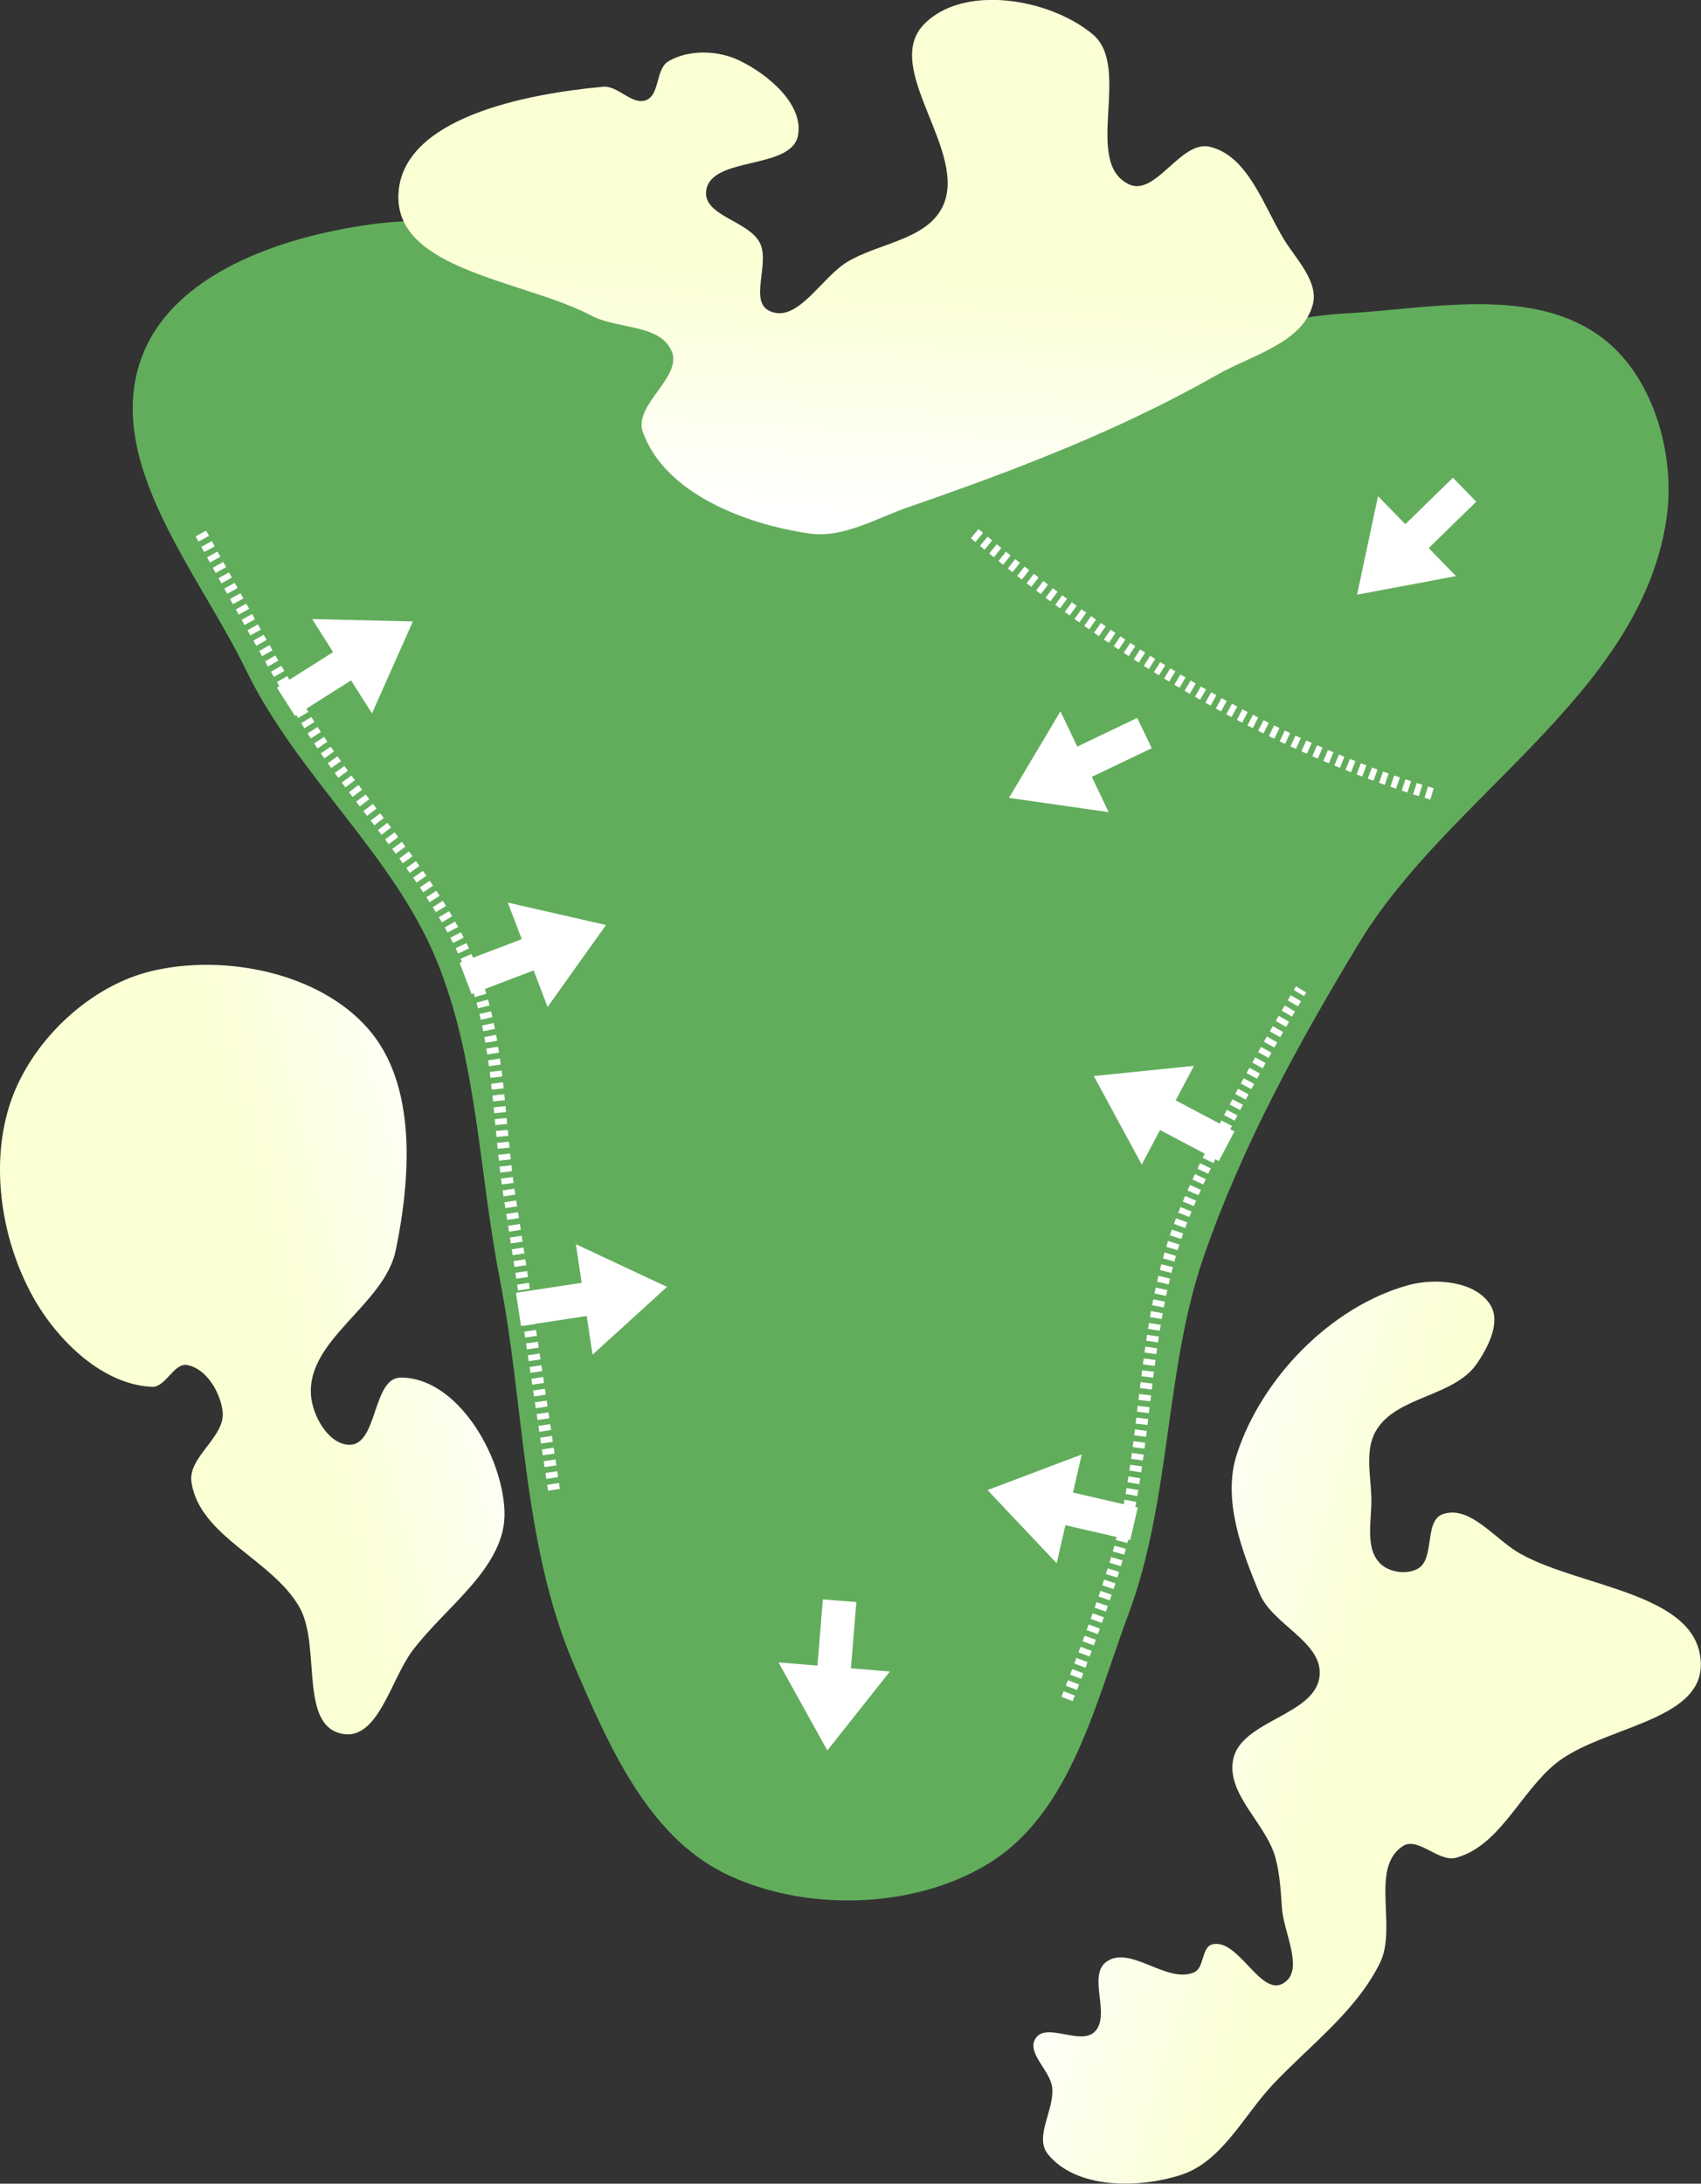
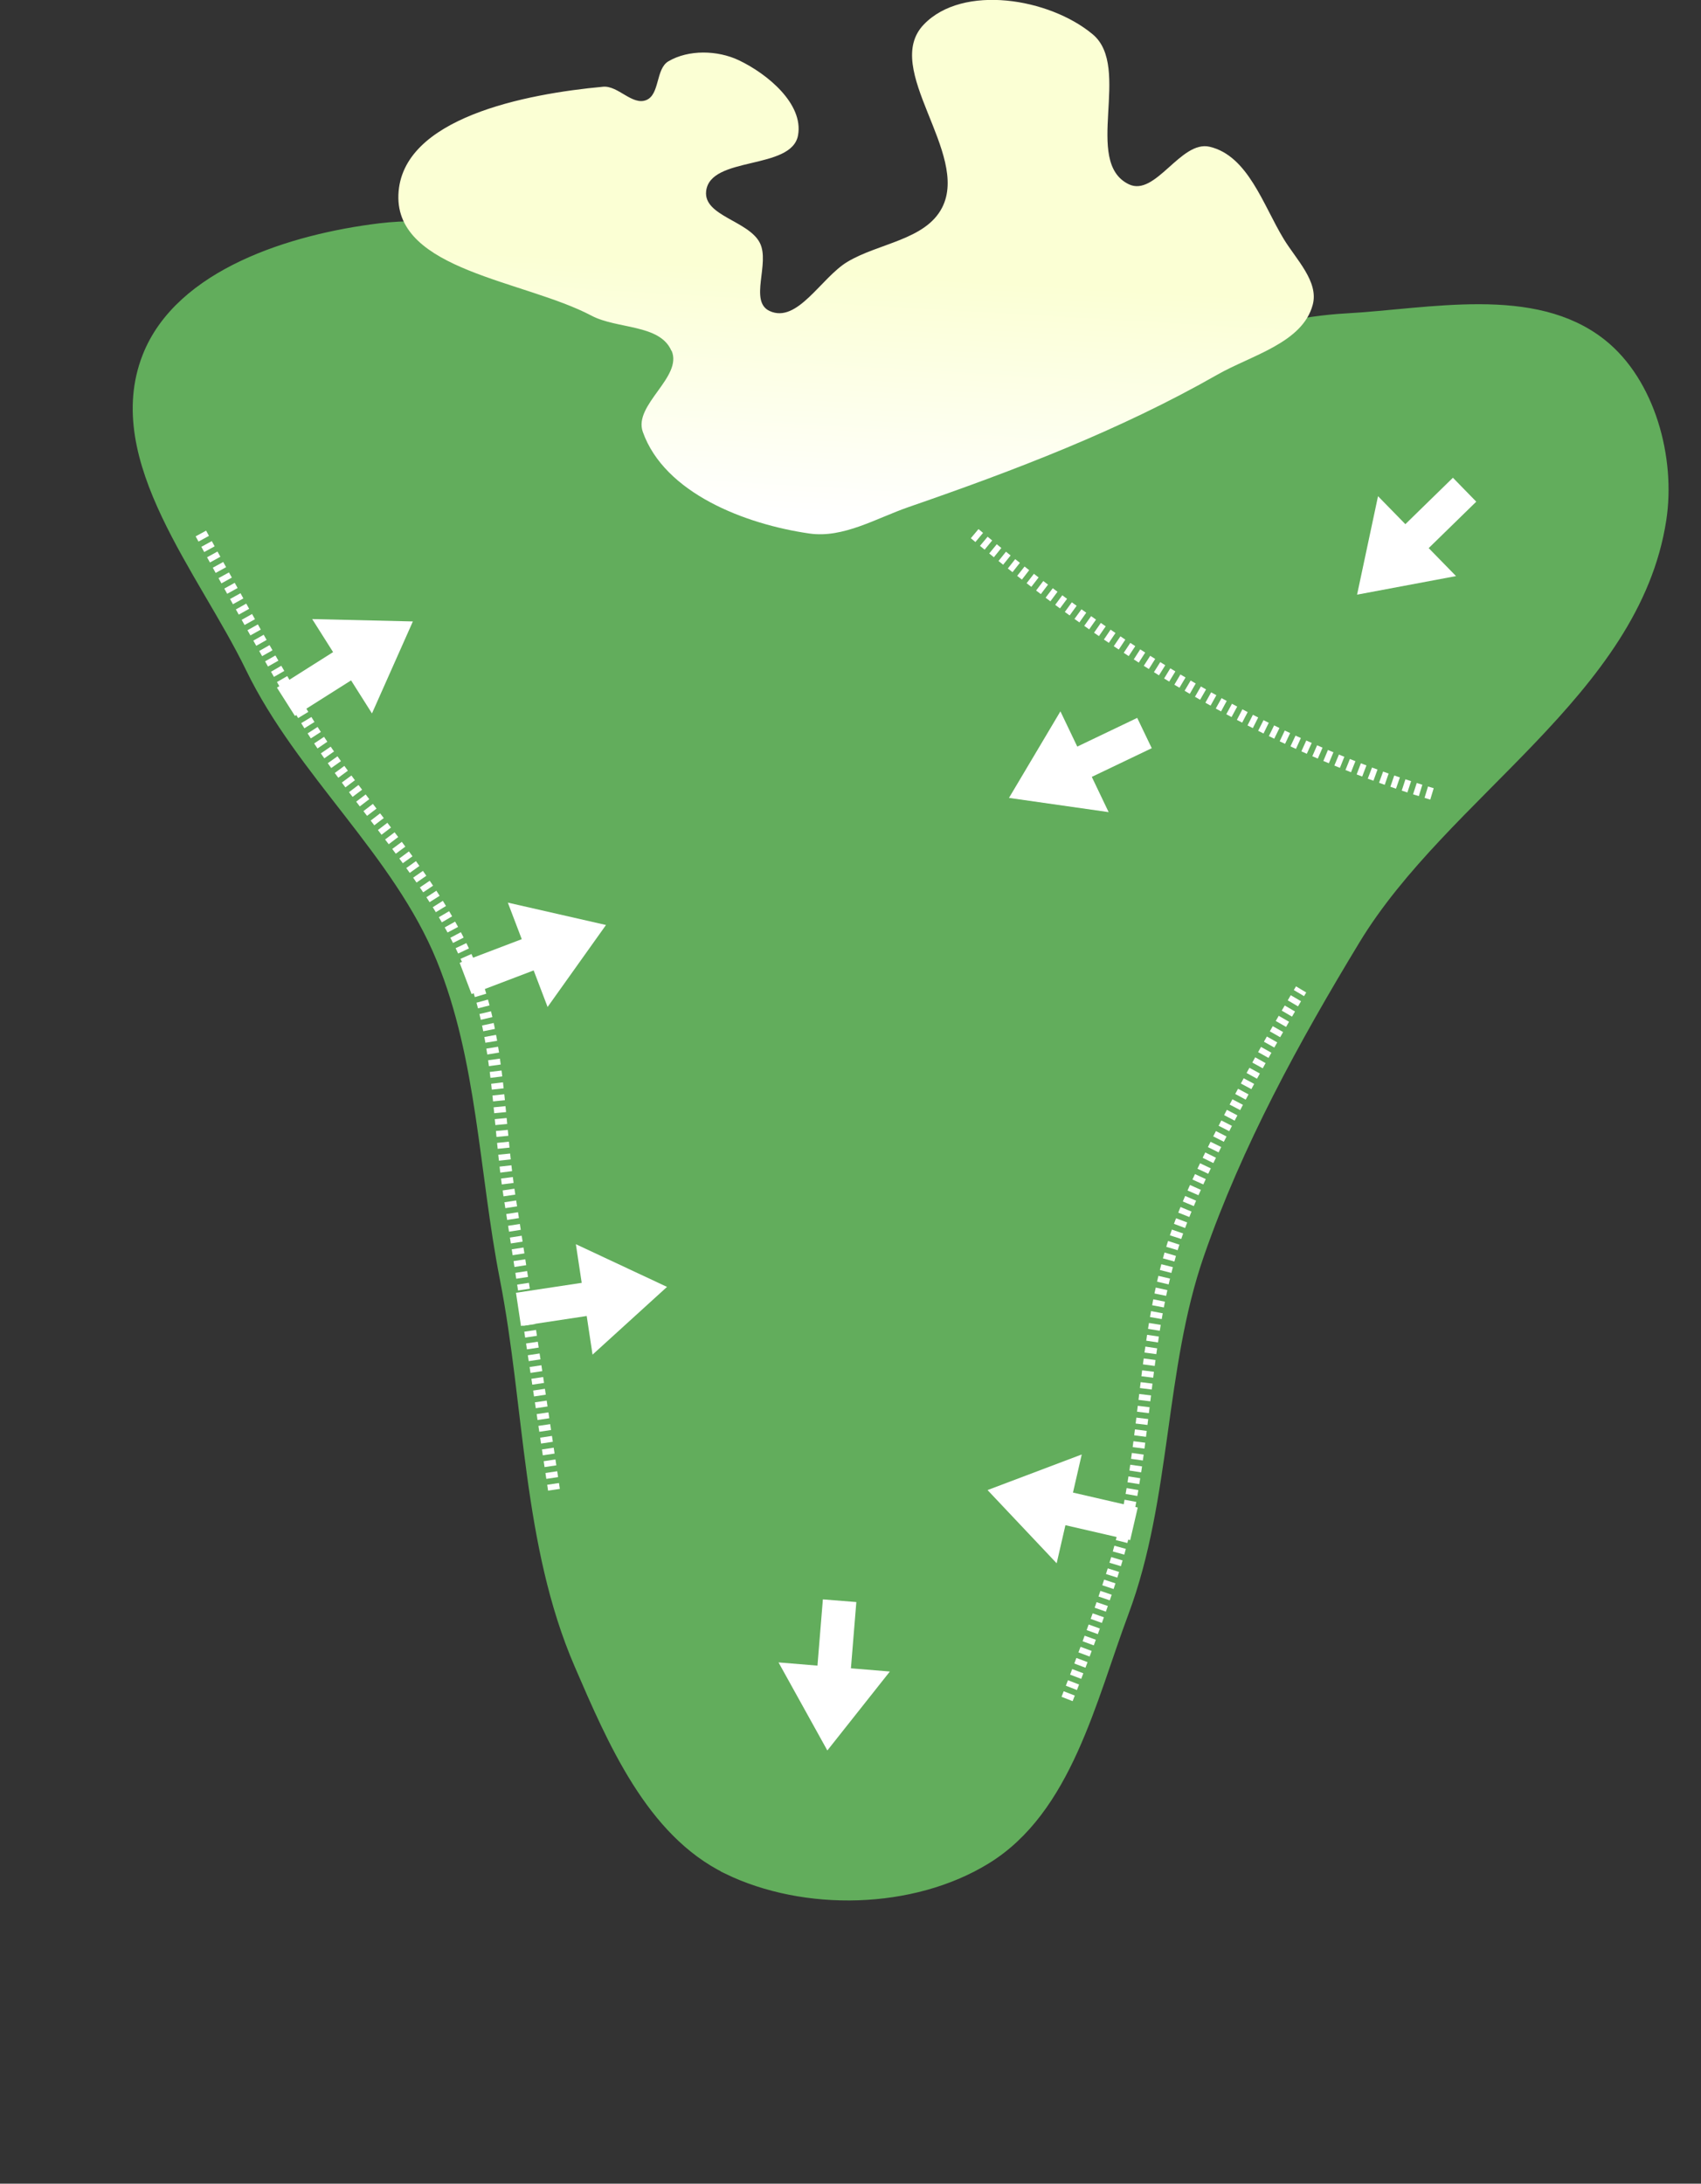
<svg xmlns="http://www.w3.org/2000/svg" xmlns:ns1="http://www.inkscape.org/namespaces/inkscape" xmlns:ns2="http://sodipodi.sourceforge.net/DTD/sodipodi-0.dtd" xmlns:xlink="http://www.w3.org/1999/xlink" width="28.572mm" height="36.681mm" viewBox="0 0 28.572 36.681" version="1.1" id="svg8" ns1:version="1.2 (dc2aeda, 2022-05-15)" ns2:docname="green_13.svg">
  <rect x="0" y="0" width="28.572" height="36.681" fill="#333333" stroke="none" />
  <defs id="defs2">
    <linearGradient ns1:collect="always" id="linearGradient172218">
      <stop style="stop-color:#fbffd4;stop-opacity:1;" offset="0" id="stop172214" />
      <stop style="stop-color:#ffffff;stop-opacity:1;" offset="1" id="stop172216" />
    </linearGradient>
    <linearGradient ns1:collect="always" id="linearGradient172212">
      <stop style="stop-color:#fbffd4;stop-opacity:1;" offset="0" id="stop172208" />
      <stop style="stop-color:#ffffff;stop-opacity:1;" offset="1" id="stop172210" />
    </linearGradient>
    <linearGradient ns1:collect="always" id="linearGradient172160">
      <stop style="stop-color:#fbffd4;stop-opacity:1;" offset="0" id="stop172156" />
      <stop style="stop-color:#ffffff;stop-opacity:1;" offset="1" id="stop172158" />
    </linearGradient>
    <linearGradient ns1:collect="always" xlink:href="#linearGradient172218" id="linearGradient172172" x1="38.42" y1="36.732" x2="42.053" y2="35.142" gradientUnits="userSpaceOnUse" gradientTransform="rotate(9,47.675,31.011)" />
    <linearGradient ns1:collect="always" xlink:href="#linearGradient172212" id="linearGradient172174" x1="56.979" y1="40.948" x2="52.751" y2="40.387" gradientUnits="userSpaceOnUse" gradientTransform="rotate(9,47.675,31.011)" />
    <linearGradient ns1:collect="always" xlink:href="#linearGradient172160" id="linearGradient172176" x1="44.846" y1="17.792" x2="45.253" y2="21.908" gradientUnits="userSpaceOnUse" gradientTransform="rotate(9,47.675,31.011)" />
    <linearGradient id="linearGradient3152-8">
      <stop style="stop-color:#b3cc83;stop-opacity:1;" offset="0" id="stop3154-3" />
      <stop id="stop3178-1" offset="1" style="stop-color:#1f7509;stop-opacity:1;" />
    </linearGradient>
  </defs>
  <ns2:namedview id="base" pagecolor="#808080" bordercolor="#666666" borderopacity="1.0" ns1:pageopacity="0" ns1:pageshadow="2" ns1:zoom="2.8284271" ns1:cx="60.98796" ns1:cy="73.892659" ns1:document-units="mm" ns1:current-layer="layer15" ns1:document-rotation="0" showgrid="false" ns1:window-width="1325" ns1:window-height="734" ns1:window-x="90" ns1:window-y="23" ns1:window-maximized="0" ns1:snap-global="false" ns1:pagecheckerboard="0" fit-margin-top="0" fit-margin-left="0" fit-margin-right="0" fit-margin-bottom="0" ns1:showpageshadow="2" ns1:deskcolor="#d1d1d1" />
  <g ns1:groupmode="layer" id="layer3" ns1:label="Green" style="display:inline" transform="translate(-32.896,-12.933)" ns2:insensitive="true">
    <path style="display:inline;fill:#62ad5c;fill-opacity:1;stroke:#62ad5c;stroke-width:0.265;stroke-linecap:butt;stroke-linejoin:miter;stroke-miterlimit:4;stroke-dasharray:none;stroke-opacity:1" d="m 45.13,44.285 c 1.29,0.629 3.079,0.589 4.302,-0.162 1.341,-0.822 1.744,-2.65 2.295,-4.123 0.717,-1.919 0.595,-4.078 1.267,-6.014 0.646,-1.86 1.603,-3.608 2.624,-5.292 1.507,-2.484 4.697,-4.17 5.136,-7.043 0.155,-1.011 -0.184,-2.271 -0.985,-2.906 -1.118,-0.886 -2.835,-0.494 -4.259,-0.415 -2.953,0.165 -5.8,2.505 -8.681,1.838 -1.07,-0.248 -1.612,-1.54 -2.596,-2.03 -1.529,-0.762 -3.256,-1.528 -4.952,-1.322 -1.46,0.178 -3.33,0.758 -3.866,2.128 -0.663,1.696 0.936,3.544 1.731,5.183 0.85,1.755 2.47,3.087 3.208,4.892 0.692,1.693 0.717,3.587 1.069,5.382 0.422,2.158 0.376,4.459 1.249,6.477 0.555,1.285 1.2,2.791 2.458,3.405 z" id="path2582" ns2:nodetypes="aaaaaaaaaaaaaaaaa" />
  </g>
  <g ns1:groupmode="layer" id="layer4" ns1:label="sand" style="display:inline;opacity:1" transform="translate(-32.896,-12.933)" ns2:insensitive="true">
-     <path style="display:inline;fill:url(#linearGradient172172);fill-opacity:1;stroke:none;stroke-width:0.265;stroke-linecap:butt;stroke-linejoin:miter;stroke-miterlimit:4;stroke-dasharray:none;stroke-dashoffset:0;stroke-opacity:1" d="m 36.635,36.641 c -0.039,-0.324 -0.273,-0.718 -0.593,-0.778 -0.228,-0.042 -0.361,0.376 -0.593,0.366 -0.826,-0.037 -1.578,-0.768 -1.985,-1.487 -0.563,-0.994 -0.761,-2.344 -0.349,-3.41 0.375,-0.97 1.31,-1.842 2.321,-2.086 1.222,-0.294 2.819,0.021 3.645,0.969 0.821,0.941 0.715,2.495 0.463,3.718 -0.19,0.919 -1.486,1.492 -1.425,2.429 0.023,0.354 0.298,0.842 0.652,0.84 0.471,-0.003 0.381,-1.124 0.853,-1.128 0.947,-0.007 1.709,1.296 1.746,2.242 0.037,0.937 -0.988,1.598 -1.549,2.349 -0.363,0.486 -0.576,1.505 -1.173,1.393 C 37.91,41.919 38.296,40.578 37.924,39.927 37.465,39.126 36.249,38.744 36.112,37.831 c -0.064,-0.428 0.575,-0.759 0.523,-1.19 z" id="path2442" ns2:nodetypes="aaaaaaaaaaaaaaaaa" />
-     <path style="display:inline;fill:url(#linearGradient172174);fill-opacity:1;stroke:none;stroke-width:0.265;stroke-linecap:butt;stroke-linejoin:miter;stroke-miterlimit:4;stroke-dasharray:none;stroke-dashoffset:0;stroke-opacity:1" d="m 51.477,45.89 c 0.398,-0.299 1.034,0.384 1.483,0.17 0.166,-0.079 0.119,-0.419 0.297,-0.465 0.44,-0.113 0.809,0.887 1.197,0.652 0.357,-0.217 0.007,-0.837 -0.024,-1.254 -0.021,-0.287 -0.035,-0.579 -0.111,-0.856 -0.158,-0.577 -0.826,-1.062 -0.709,-1.649 0.132,-0.662 1.396,-0.739 1.452,-1.412 0.047,-0.565 -0.787,-0.848 -1.007,-1.371 -0.307,-0.731 -0.629,-1.593 -0.383,-2.346 0.417,-1.28 1.578,-2.476 2.875,-2.837 0.457,-0.127 1.135,-0.071 1.384,0.333 0.178,0.289 -0.039,0.712 -0.233,0.991 -0.386,0.555 -1.35,0.537 -1.69,1.122 -0.188,0.322 -0.089,0.743 -0.077,1.116 0.011,0.373 -0.116,0.844 0.145,1.109 0.149,0.152 0.445,0.195 0.632,0.093 0.296,-0.16 0.104,-0.807 0.422,-0.918 0.461,-0.16 0.878,0.428 1.304,0.665 1.032,0.575 2.995,0.656 3.031,1.837 0.03,0.988 -1.671,1.064 -2.438,1.687 -0.595,0.483 -0.932,1.375 -1.67,1.582 -0.296,0.083 -0.644,-0.363 -0.9,-0.194 -0.555,0.367 -0.087,1.362 -0.381,1.959 -0.399,0.812 -1.172,1.38 -1.793,2.037 -0.498,0.527 -0.86,1.304 -1.551,1.526 -0.718,0.231 -1.764,0.238 -2.236,-0.351 -0.235,-0.294 0.122,-0.754 0.072,-1.127 -0.038,-0.284 -0.432,-0.572 -0.278,-0.814 0.178,-0.28 0.747,0.119 0.988,-0.108 0.289,-0.273 -0.12,-0.938 0.198,-1.178 z" id="path2444" ns2:nodetypes="aaaaaaaaaaaaaaaaaaaaaaaaaaaaaaa" />
    <path style="display:inline;fill:url(#linearGradient172176);fill-opacity:1;stroke:none;stroke-width:0.265;stroke-linecap:butt;stroke-linejoin:miter;stroke-miterlimit:4;stroke-dasharray:none;stroke-dashoffset:0;stroke-opacity:1" d="m 44.173,18.824 c -0.194,-0.448 -0.909,-0.36 -1.341,-0.588 -1.128,-0.596 -3.291,-0.756 -3.244,-2.031 0.048,-1.295 2.147,-1.696 3.438,-1.815 0.251,-0.023 0.488,0.317 0.723,0.225 0.233,-0.091 0.158,-0.524 0.374,-0.652 0.34,-0.2 0.827,-0.187 1.183,-0.018 0.483,0.23 1.089,0.734 0.995,1.26 -0.107,0.593 -1.479,0.341 -1.544,0.941 -0.045,0.414 0.712,0.495 0.902,0.866 0.176,0.343 -0.186,0.983 0.164,1.145 0.467,0.216 0.865,-0.56 1.306,-0.825 0.523,-0.315 1.311,-0.367 1.591,-0.91 0.472,-0.916 -1.021,-2.333 -0.307,-3.077 0.656,-0.684 2.111,-0.443 2.838,0.165 0.662,0.554 -0.172,2.142 0.605,2.518 0.449,0.217 0.872,-0.743 1.358,-0.63 0.645,0.151 0.9,0.982 1.244,1.548 0.209,0.345 0.593,0.717 0.488,1.107 -0.172,0.642 -1.031,0.847 -1.608,1.177 -1.631,0.93 -3.402,1.606 -5.176,2.219 -0.545,0.188 -1.1,0.528 -1.67,0.446 -1.082,-0.156 -2.434,-0.678 -2.799,-1.708 -0.161,-0.454 0.675,-0.921 0.484,-1.363 z" id="path2526" ns2:nodetypes="aaaaaaaaaaaaaaaaaaaaaaaa" />
  </g>
  <g ns1:groupmode="layer" id="layer15" ns1:label="arrows" transform="translate(-9.802,-11.424)" ns2:insensitive="true">
    <path style="fill:none;stroke:#ffffff;stroke-width:0.2;stroke-linecap:butt;stroke-linejoin:miter;stroke-dasharray:0.1, 0.1;stroke-dashoffset:0;stroke-opacity:1" d="m 27.726,39.963 c 0,0 0.668,-1.695 0.898,-2.574 0.446,-1.701 0.369,-3.525 0.927,-5.192 0.493,-1.472 2.106,-4.153 2.106,-4.153" id="path5823" ns2:nodetypes="caac" />
    <path style="display:inline;fill:#ffffff;fill-opacity:1;stroke:none;stroke-width:0.036;stroke-linecap:butt;stroke-linejoin:miter;stroke-dasharray:none;stroke-opacity:1" d="m 18.553,33.697 1.104,-0.167 0.098,0.649 1.251,-1.138 -1.531,-0.717 0.098,0.649 -1.104,0.167 z" id="path1176" ns2:nodetypes="cccccccc" />
    <path style="fill:none;stroke:#ffffff;stroke-width:0.2;stroke-linecap:butt;stroke-linejoin:miter;stroke-dasharray:0.1, 0.1;stroke-dashoffset:0;stroke-opacity:1" d="m 19.107,36.449 c 0,0 -0.482,-3.259 -0.74,-4.886 -0.202,-1.276 -0.16,-2.622 -0.632,-3.824 -0.613,-1.561 -1.899,-2.767 -2.775,-4.198 -0.637,-1.04 -1.8,-3.185 -1.8,-3.185" id="path37988" ns2:nodetypes="caaac" />
    <path style="fill:none;stroke:#ffffff;stroke-width:0.2;stroke-linecap:butt;stroke-linejoin:miter;stroke-dasharray:0.1, 0.1;stroke-dashoffset:0;stroke-opacity:1" d="m 33.855,24.76 c -2.796,-0.835 -5.386,-2.433 -7.746,-4.426" id="path37990" ns2:nodetypes="cc" />
    <path style="display:inline;fill:#ffffff;fill-opacity:1;stroke:none;stroke-width:0.036;stroke-linecap:butt;stroke-linejoin:miter;stroke-dasharray:none;stroke-opacity:1" d="m 23.624,38.29 -0.091,1.113 -0.654,-0.054 0.82,1.479 1.05,-1.326 -0.654,-0.054 0.091,-1.113 z" id="path37992" ns2:nodetypes="cccccccc" />
    <path style="display:inline;fill:#ffffff;fill-opacity:1;stroke:none;stroke-width:0.036;stroke-linecap:butt;stroke-linejoin:miter;stroke-dasharray:none;stroke-opacity:1" d="m 34.207,19.449 -0.799,0.78 -0.459,-0.47 -0.352,1.654 1.662,-0.312 -0.459,-0.47 0.799,-0.78 z" id="path37994" ns2:nodetypes="cccccccc" />
    <path style="display:inline;fill:#ffffff;fill-opacity:1;stroke:none;stroke-width:0.036;stroke-linecap:butt;stroke-linejoin:miter;stroke-dasharray:none;stroke-opacity:1" d="m 28.904,23.483 -1.007,0.482 -0.283,-0.592 -0.864,1.454 1.674,0.239 -0.283,-0.592 1.007,-0.482 z" id="path37996" ns2:nodetypes="cccccccc" />
    <path style="display:inline;fill:#ffffff;fill-opacity:1;stroke:none;stroke-width:0.036;stroke-linecap:butt;stroke-linejoin:miter;stroke-dasharray:none;stroke-opacity:1" d="m 14.756,23.45 0.943,-0.597 0.351,0.555 0.687,-1.545 -1.691,-0.04 0.351,0.555 -0.943,0.597 z" id="path37998" ns2:nodetypes="cccccccc" />
    <path style="display:inline;fill:#ffffff;fill-opacity:1;stroke:none;stroke-width:0.036;stroke-linecap:butt;stroke-linejoin:miter;stroke-dasharray:none;stroke-opacity:1" d="m 28.913,36.747 -1.088,-0.251 0.147,-0.64 -1.582,0.598 1.161,1.23 0.147,-0.64 1.088,0.251 z" id="path38000" ns2:nodetypes="cccccccc" />
-     <path style="display:inline;fill:#ffffff;fill-opacity:1;stroke:none;stroke-width:0.036;stroke-linecap:butt;stroke-linejoin:miter;stroke-dasharray:none;stroke-opacity:1" d="m 30.537,30.43 -0.987,-0.522 0.307,-0.58 -1.682,0.171 0.805,1.487 0.307,-0.58 0.987,0.522 z" id="path38002" ns2:nodetypes="cccccccc" />
    <path style="display:inline;fill:#ffffff;fill-opacity:1;stroke:none;stroke-width:0.036;stroke-linecap:butt;stroke-linejoin:miter;stroke-dasharray:none;stroke-opacity:1" d="m 17.723,28.122 1.043,-0.397 0.234,0.614 0.981,-1.377 -1.649,-0.376 0.234,0.614 -1.043,0.397 z" id="path38004" ns2:nodetypes="cccccccc" />
  </g>
</svg>